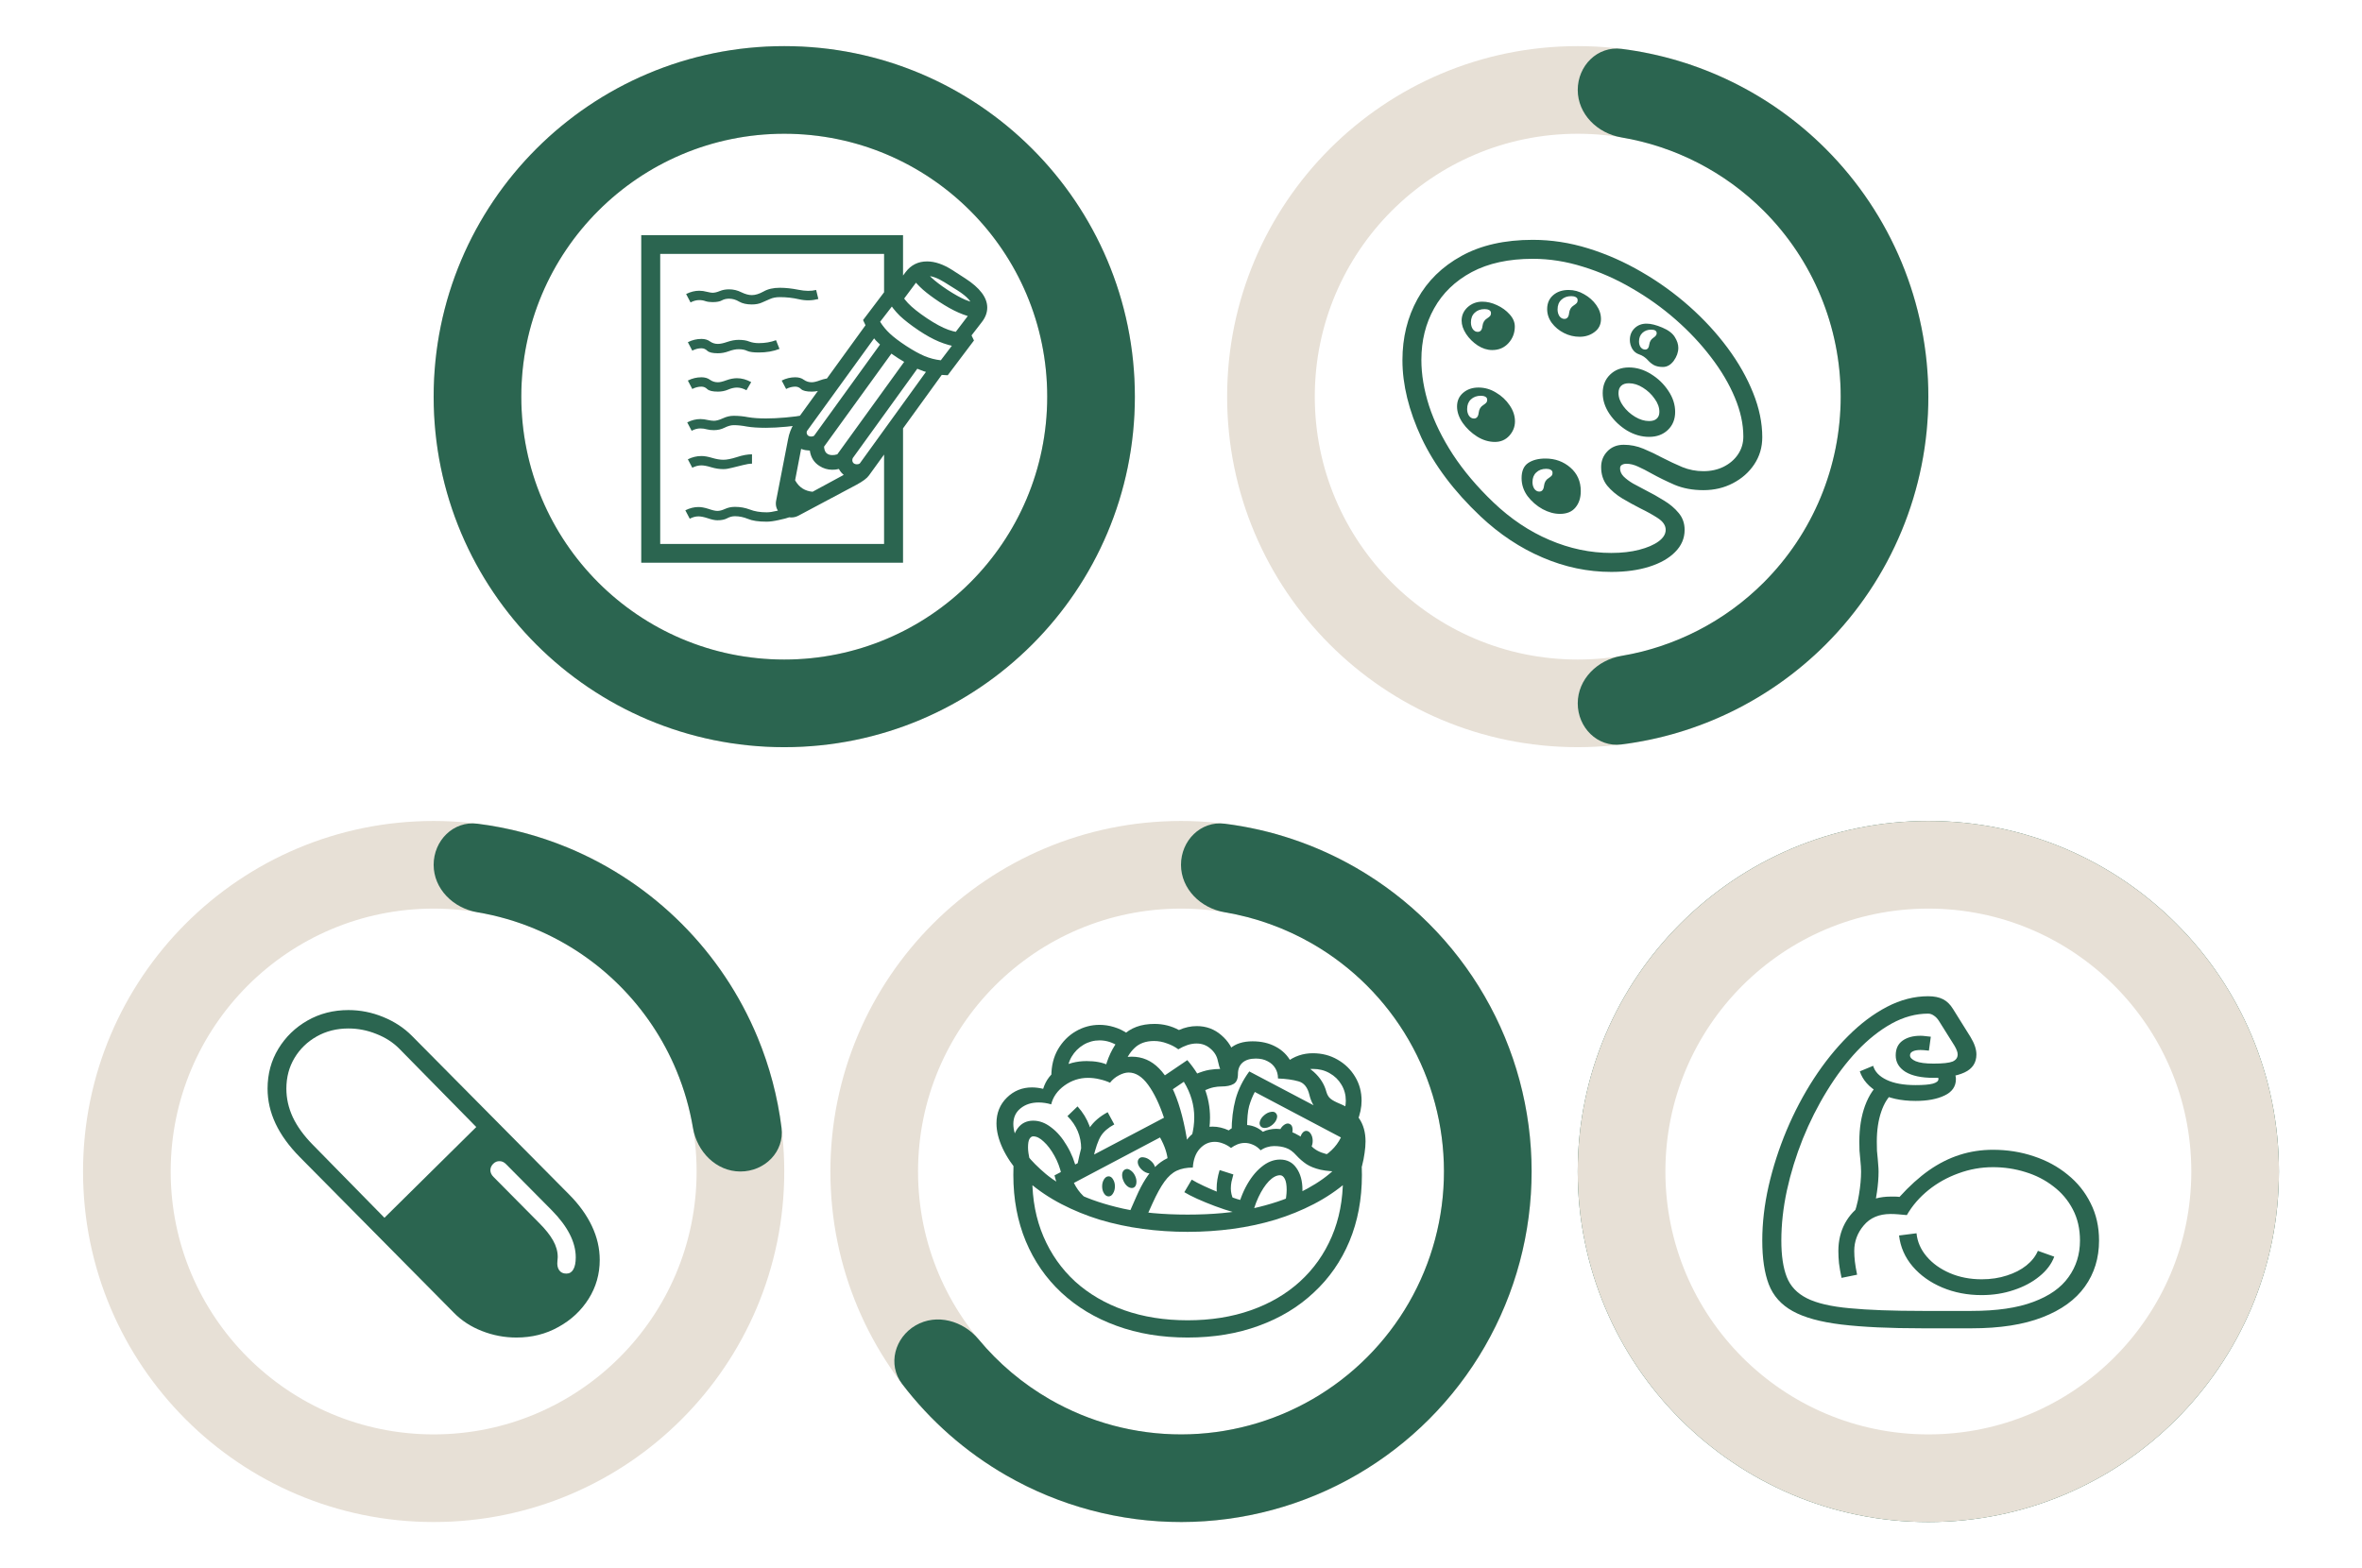
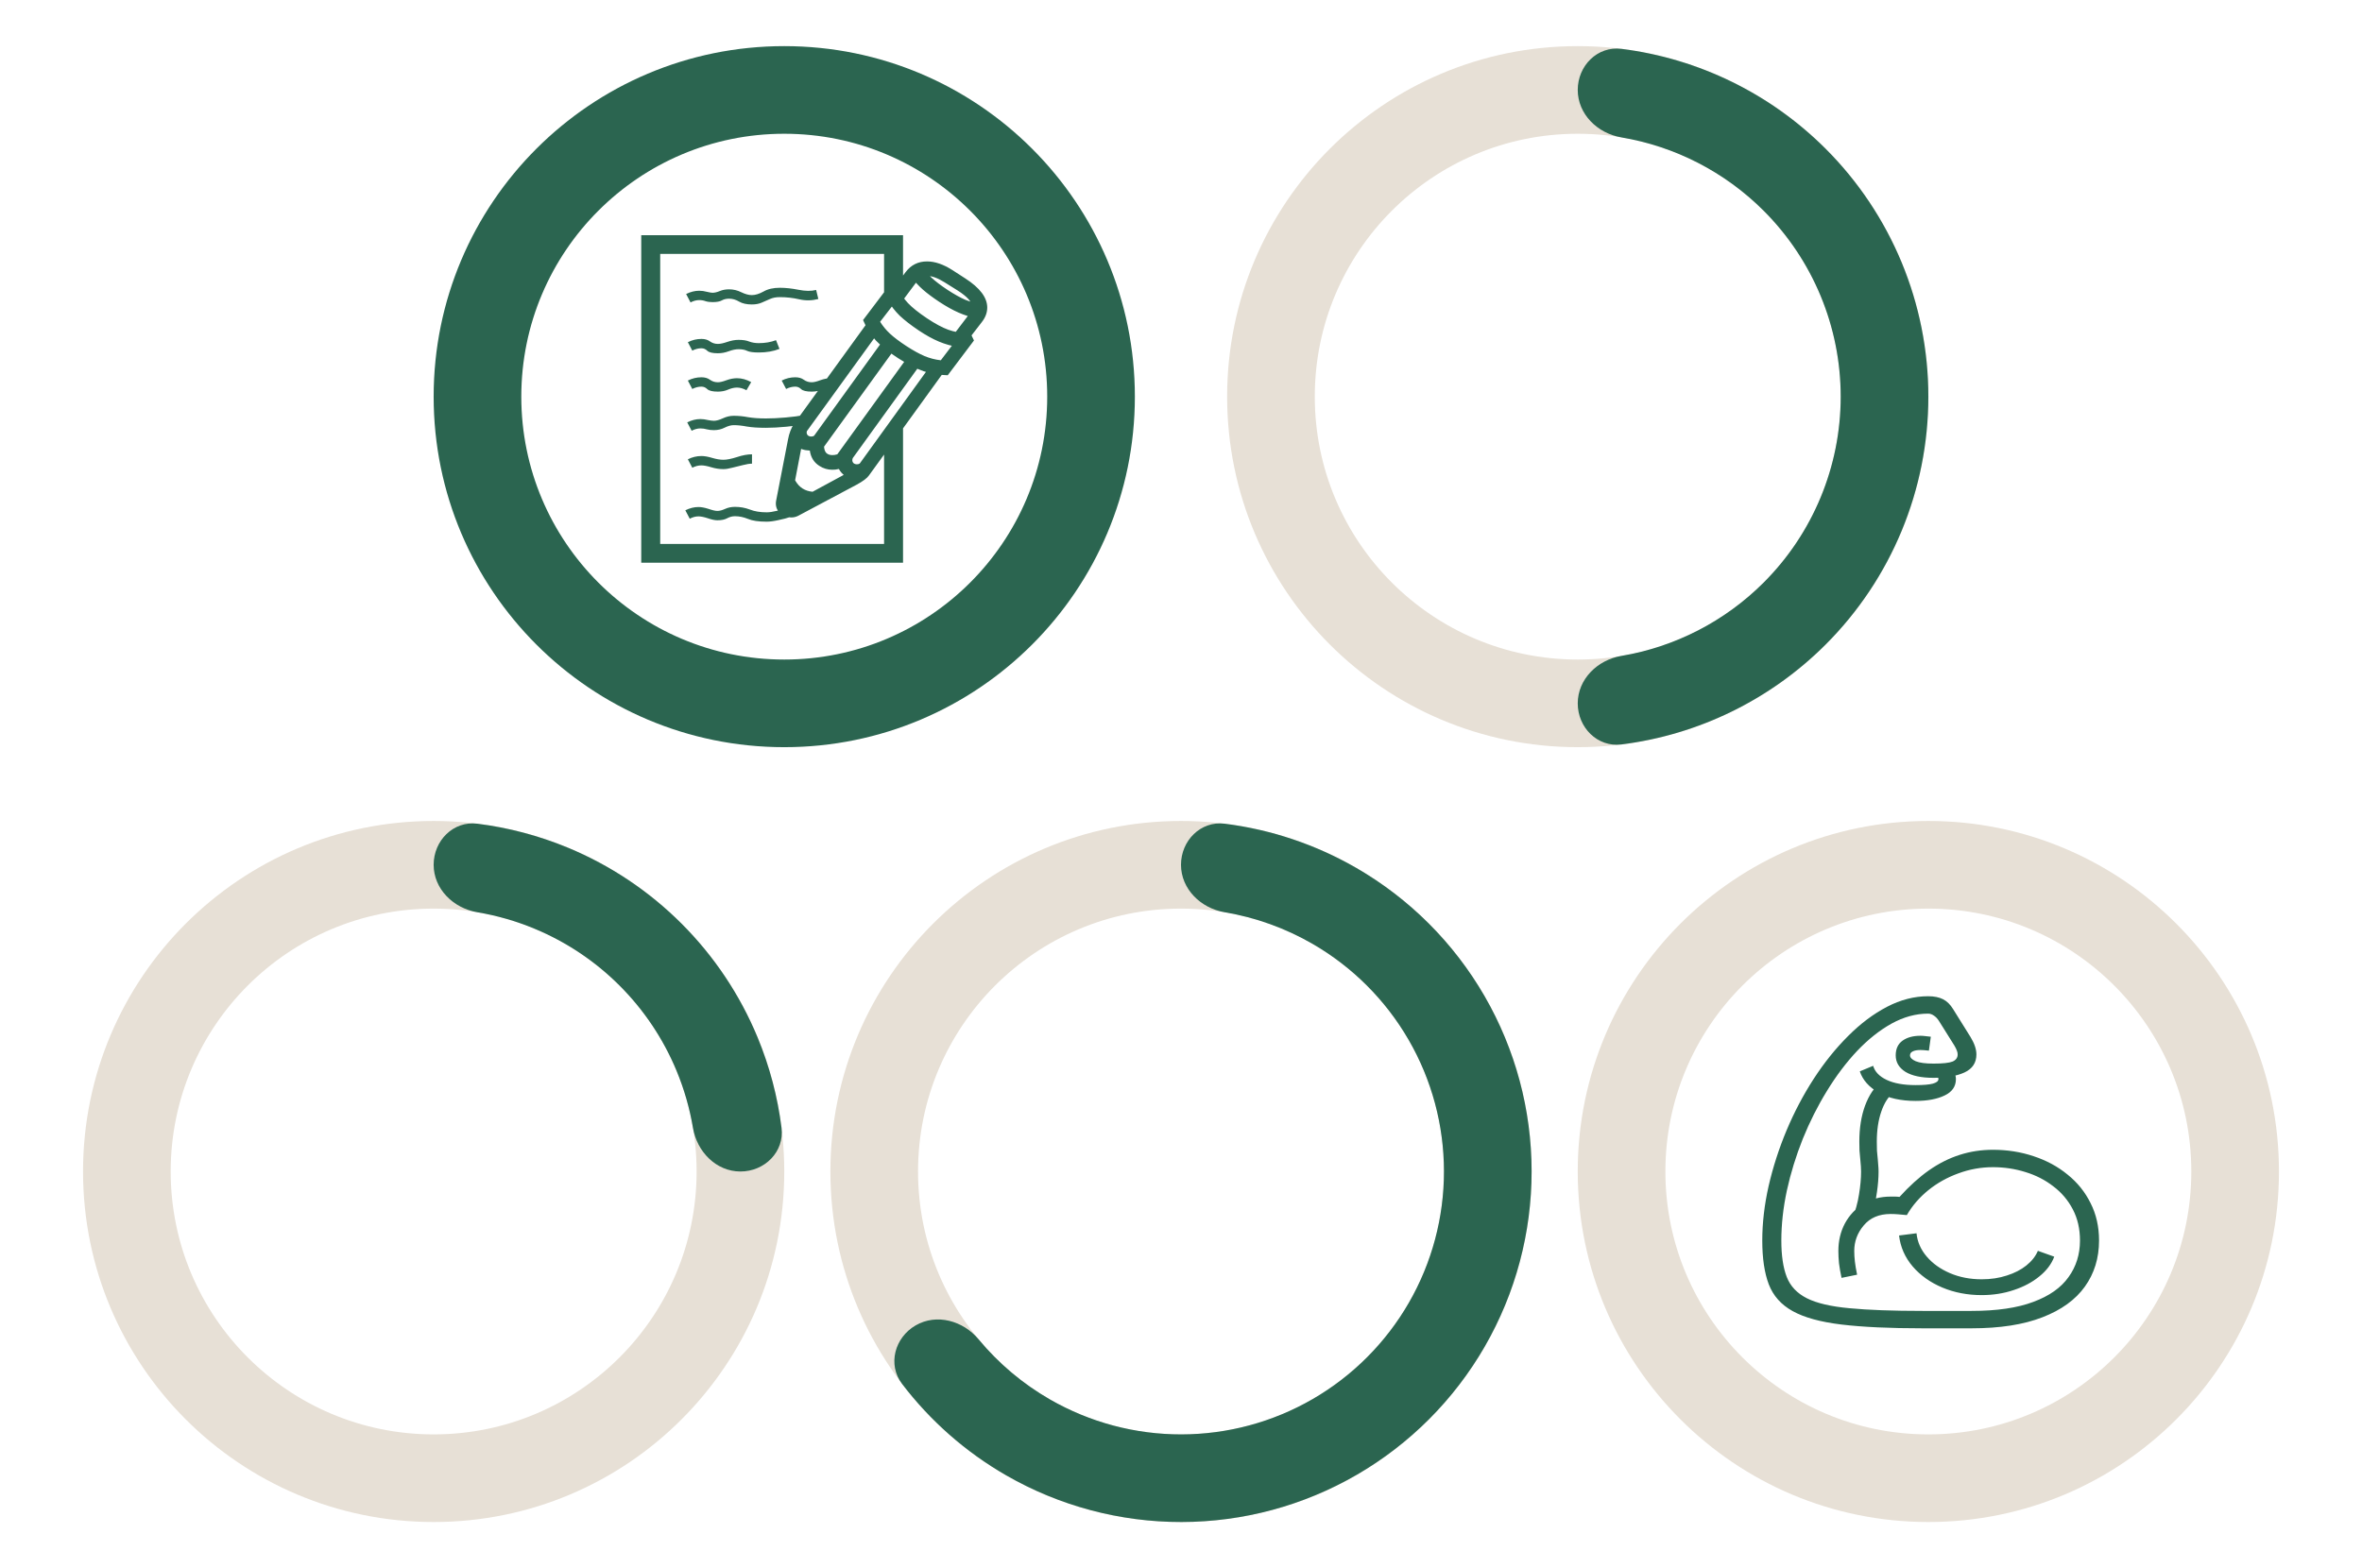
<svg xmlns="http://www.w3.org/2000/svg" width="512" height="340" viewBox="0 0 512 340" fill="none">
-   <path d="M111.932 290C109.351 290 106.86 289.527 104.46 288.58C102.083 287.656 100.057 286.337 98.381 284.624L64.996 250.882C62.642 248.493 60.887 246.07 59.732 243.613C58.577 241.157 58 238.632 58 236.04C58 232.839 58.781 229.954 60.343 227.385C61.906 224.815 64.011 222.775 66.66 221.265C69.309 219.755 72.264 219 75.525 219C78.106 219 80.608 219.496 83.03 220.488C85.475 221.479 87.558 222.843 89.279 224.579L123.377 258.997C125.528 261.16 127.17 263.437 128.302 265.826C129.434 268.215 130 270.661 130 273.163C130 276.251 129.196 279.068 127.589 281.615C125.981 284.162 123.808 286.191 121.068 287.701C118.351 289.234 115.306 290 111.932 290ZM83.336 264.034L103.238 244.357L86.562 227.385C85.204 226.01 83.54 224.939 81.57 224.173C79.623 223.384 77.608 222.99 75.525 222.99C72.989 222.99 70.702 223.564 68.664 224.714C66.626 225.863 65.019 227.419 63.842 229.38C62.664 231.34 62.075 233.561 62.075 236.04C62.075 238.159 62.54 240.221 63.468 242.227C64.419 244.233 65.845 246.205 67.747 248.144L83.336 264.034ZM122.766 276.138C123.423 276.138 123.921 275.845 124.26 275.259C124.623 274.65 124.804 273.771 124.804 272.622C124.804 269.331 123.072 265.928 119.608 262.411L109.725 252.438C109.294 251.987 108.819 251.761 108.298 251.761C107.777 251.739 107.313 251.93 106.906 252.336C106.498 252.742 106.294 253.215 106.294 253.756C106.317 254.275 106.543 254.748 106.974 255.176L116.891 265.184C118.204 266.491 119.2 267.742 119.879 268.937C120.558 270.131 120.898 271.337 120.898 272.554C120.898 272.712 120.887 272.87 120.864 273.028C120.864 273.163 120.853 273.298 120.83 273.433C120.74 274.245 120.864 274.898 121.204 275.394C121.543 275.89 122.064 276.138 122.766 276.138Z" fill="#2B6550" />
  <path d="M139 122V51H195.747V60.568L191.637 64.76V55.057H143.11V117.943H191.637V95.493L195.747 92.011V122H139ZM166.192 113.108C164.411 113.108 163.053 112.905 162.116 112.5C161.18 112.116 160.244 111.925 159.308 111.925C158.737 111.925 158.178 112.071 157.63 112.364C157.105 112.657 156.397 112.804 155.507 112.804C154.959 112.804 154.263 112.657 153.418 112.364C152.596 112.094 151.922 111.959 151.397 111.959C150.781 111.959 150.153 112.128 149.514 112.466L148.555 110.64C149.514 110.167 150.461 109.93 151.397 109.93C152.014 109.93 152.744 110.065 153.589 110.336C154.434 110.629 155.073 110.775 155.507 110.775C155.986 110.775 156.546 110.629 157.185 110.336C157.824 110.043 158.532 109.896 159.308 109.896C160.45 109.896 161.523 110.088 162.527 110.471C163.555 110.877 164.776 111.08 166.192 111.08C166.785 111.08 167.55 110.967 168.486 110.741C169.422 110.539 170.244 110.313 170.952 110.065L171.5 112.026C170.678 112.319 169.753 112.567 168.726 112.77C167.721 112.995 166.877 113.108 166.192 113.108ZM156.808 101.714C155.941 101.714 155.062 101.579 154.171 101.309C153.281 101.038 152.573 100.903 152.048 100.903C151.386 100.903 150.724 101.072 150.062 101.41L149.103 99.584C150.039 99.111 151.021 98.874 152.048 98.874C152.71 98.874 153.486 99.01 154.377 99.28C155.29 99.55 156.1 99.686 156.808 99.686C157.539 99.686 158.509 99.494 159.719 99.111C160.929 98.705 162.025 98.502 163.007 98.502V100.531C162.482 100.531 161.831 100.632 161.055 100.835C160.279 101.016 159.502 101.207 158.726 101.41C157.973 101.613 157.333 101.714 156.808 101.714ZM172.733 111.587L168.829 108.95L170.884 98.976C171.249 101.658 171.888 103.608 172.801 104.825C173.715 106.042 175.039 106.65 176.774 106.65C177.413 106.65 178.167 106.628 179.034 106.583C179.925 106.515 180.986 106.425 182.219 106.312L172.733 111.587ZM149.925 93.397L148.966 91.571C149.925 91.098 150.872 90.861 151.808 90.861C152.333 90.861 152.87 90.929 153.418 91.064C153.966 91.177 154.411 91.233 154.753 91.233C155.279 91.233 155.929 91.053 156.705 90.692C157.482 90.332 158.258 90.151 159.034 90.151C160.084 90.151 161.135 90.253 162.185 90.456C163.258 90.636 164.537 90.726 166.021 90.726C167.299 90.726 168.715 90.659 170.267 90.523C171.842 90.388 173.212 90.208 174.377 89.982L174.788 91.943C173.555 92.169 172.116 92.36 170.473 92.518C168.852 92.676 167.368 92.755 166.021 92.755C164.354 92.755 162.984 92.665 161.911 92.484C160.861 92.281 159.902 92.18 159.034 92.18C158.463 92.18 157.813 92.36 157.082 92.721C156.374 93.082 155.598 93.262 154.753 93.262C154.205 93.262 153.703 93.206 153.247 93.093C152.79 92.958 152.311 92.89 151.808 92.89C151.192 92.89 150.564 93.059 149.925 93.397ZM155.61 84.911C154.468 84.911 153.703 84.731 153.315 84.37C152.95 84.009 152.527 83.829 152.048 83.829C151.386 83.829 150.724 83.998 150.062 84.336L149.103 82.51C150.039 82.037 151.021 81.8 152.048 81.8C152.801 81.8 153.418 81.981 153.897 82.341C154.4 82.702 154.97 82.882 155.61 82.882C156.066 82.882 156.683 82.736 157.459 82.443C158.258 82.15 159.023 82.003 159.753 82.003C160.781 82.003 161.808 82.285 162.836 82.849L161.808 84.607C161.1 84.224 160.416 84.032 159.753 84.032C159.16 84.032 158.521 84.178 157.836 84.471C157.174 84.764 156.432 84.911 155.61 84.911ZM171.5 112.195C170.632 112.195 169.856 111.902 169.171 111.316C168.509 110.753 168.178 110.031 168.178 109.152C168.178 108.95 168.201 108.735 168.247 108.51L170.815 95.29C170.929 94.637 171.1 94.017 171.329 93.431C171.557 92.845 171.785 92.383 172.014 92.045L174.685 93.769C174.525 94.062 174.377 94.389 174.24 94.749C174.126 95.088 174.023 95.471 173.932 95.899L171.842 106.786L173.589 108.003L184.137 102.289C184.662 102.019 185.084 101.748 185.404 101.478C185.747 101.207 185.975 101.004 186.089 100.869L188.349 103.1C187.938 103.687 187.048 104.351 185.678 105.095L173.041 111.823C172.562 112.071 172.048 112.195 171.5 112.195ZM155.61 76.594C154.468 76.594 153.703 76.413 153.315 76.053C152.95 75.692 152.527 75.512 152.048 75.512C151.386 75.512 150.724 75.681 150.062 76.019L149.103 74.193C150.039 73.72 151.021 73.483 152.048 73.483C152.801 73.483 153.418 73.664 153.897 74.024C154.4 74.385 154.97 74.565 155.61 74.565C156.135 74.565 156.82 74.419 157.664 74.126C158.532 73.833 159.342 73.686 160.096 73.686C161.055 73.686 161.831 73.81 162.425 74.058C163.041 74.284 163.726 74.396 164.479 74.396C165.849 74.396 167.094 74.182 168.212 73.754L168.966 75.647C167.642 76.166 166.146 76.425 164.479 76.425C163.315 76.425 162.482 76.312 161.979 76.087C161.5 75.839 160.872 75.715 160.096 75.715C159.479 75.715 158.772 75.861 157.973 76.154C157.196 76.447 156.409 76.594 155.61 76.594ZM175.952 84.911C174.811 84.911 174.046 84.731 173.658 84.37C173.292 84.009 172.87 83.829 172.39 83.829C171.728 83.829 171.066 83.998 170.404 84.336L169.445 82.51C170.381 82.037 171.363 81.8 172.39 81.8C173.144 81.8 173.76 81.981 174.24 82.341C174.742 82.702 175.313 82.882 175.952 82.882C176.409 82.882 177.025 82.736 177.801 82.443C178.6 82.15 179.365 82.003 180.096 82.003V84.032C179.502 84.032 178.863 84.178 178.178 84.471C177.516 84.764 176.774 84.911 175.952 84.911ZM162.973 66.011C161.854 66.011 160.941 65.809 160.233 65.403C159.525 64.975 158.795 64.76 158.041 64.76C157.447 64.76 156.922 64.884 156.466 65.132C156.032 65.38 155.358 65.504 154.445 65.504C153.874 65.504 153.372 65.437 152.938 65.301C152.527 65.144 152.071 65.065 151.568 65.065C150.952 65.065 150.324 65.234 149.685 65.572L148.726 63.746C149.685 63.273 150.632 63.036 151.568 63.036C152.116 63.036 152.676 63.115 153.247 63.273C153.817 63.408 154.217 63.476 154.445 63.476C154.902 63.476 155.427 63.352 156.021 63.104C156.614 62.856 157.288 62.732 158.041 62.732C158.977 62.732 159.868 62.946 160.712 63.374C161.557 63.78 162.311 63.983 162.973 63.983C163.726 63.983 164.571 63.724 165.507 63.205C166.443 62.664 167.619 62.394 169.034 62.394C170.29 62.394 171.648 62.54 173.11 62.833C174.571 63.126 175.838 63.138 176.911 62.867L177.39 64.828C175.998 65.189 174.616 65.211 173.247 64.896C171.877 64.58 170.473 64.422 169.034 64.422C168.212 64.422 167.505 64.558 166.911 64.828C166.317 65.076 165.724 65.335 165.13 65.606C164.537 65.876 163.817 66.011 162.973 66.011ZM185.507 103.844C184.639 103.844 183.886 103.641 183.247 103.236C182.63 102.807 182.162 102.289 181.842 101.68C181.591 101.726 181.34 101.771 181.089 101.816C180.861 101.838 180.632 101.85 180.404 101.85C179.4 101.85 178.463 101.568 177.596 101.004C176.432 100.26 175.747 99.156 175.541 97.691C174.285 97.646 173.304 97.308 172.596 96.677C171.911 96.046 171.568 95.212 171.568 94.175C171.568 93.499 171.717 92.789 172.014 92.045L188.11 69.832L190.712 71.658L174.89 93.499C174.868 93.566 174.856 93.656 174.856 93.769C174.856 94.017 174.947 94.231 175.13 94.411C175.336 94.569 175.575 94.648 175.849 94.648C176.1 94.648 176.306 94.592 176.466 94.479L191.568 73.585L194.137 75.41L178.623 96.846C178.669 97.477 178.84 97.939 179.137 98.232C179.457 98.525 179.879 98.671 180.404 98.671C180.564 98.671 180.735 98.66 180.918 98.638C181.1 98.593 181.295 98.547 181.5 98.502L197.048 76.999L199.651 78.825L184.856 99.314C184.788 99.449 184.753 99.607 184.753 99.787C184.753 100.035 184.845 100.249 185.027 100.43C185.233 100.587 185.473 100.666 185.747 100.666C185.998 100.666 186.203 100.61 186.363 100.497L202.288 78.453L204.89 80.245L188.349 103.1C187.345 103.596 186.397 103.844 185.507 103.844ZM205.438 81.361C203.566 81.316 201.82 81.023 200.199 80.482C198.578 79.918 196.728 78.972 194.651 77.642C192.596 76.312 190.998 75.039 189.856 73.821C188.737 72.582 187.813 71.105 187.082 69.392L192.836 61.785L195.644 62.056L195.13 65.234L194.377 65.099L190.781 69.764C191.352 70.688 192.059 71.545 192.904 72.334C193.749 73.123 194.925 74.013 196.432 75.005C197.961 75.996 199.285 76.729 200.404 77.202C201.546 77.676 202.721 77.98 203.932 78.115L207.459 73.483C207.436 73.416 207.39 73.337 207.322 73.247C207.276 73.156 207.208 73.055 207.116 72.942L209.925 71.32L211.123 73.821L205.438 81.361ZM207.699 75.241C206.26 75.016 204.868 74.622 203.521 74.058C202.174 73.495 200.724 72.694 199.171 71.658C197.459 70.508 196.078 69.438 195.027 68.446C194 67.431 193.155 66.35 192.493 65.2L194.651 62.394C195.176 63.633 195.895 64.738 196.808 65.707C197.721 66.676 199.103 67.781 200.952 69.02C202.71 70.192 204.24 71.015 205.541 71.489C206.842 71.962 208.292 72.221 209.89 72.266L207.699 75.241ZM208.521 75.41L205.986 73.517L210.199 67.972C210.564 67.522 210.747 67.048 210.747 66.552C210.747 65.516 209.685 64.321 207.562 62.969L204.753 61.211C203.269 60.286 202.014 59.824 200.986 59.824C200.096 59.824 199.388 60.174 198.863 60.872L194.582 66.62L191.979 64.76L196.295 59.013C197.459 57.458 199.011 56.68 200.952 56.68C202.664 56.68 204.502 57.311 206.466 58.573L209.24 60.365C212.413 62.416 214 64.524 214 66.688C214 67.792 213.6 68.851 212.801 69.866L208.521 75.41ZM211.671 68.987C210.347 68.739 209.046 68.333 207.767 67.769C206.489 67.206 205.096 66.428 203.589 65.437C202.196 64.513 201.032 63.645 200.096 62.833C199.16 61.999 198.361 61.143 197.699 60.264L199.822 57.66C200.37 58.562 201.066 59.407 201.911 60.196C202.756 60.985 203.909 61.864 205.37 62.833C206.854 63.803 208.144 64.524 209.24 64.997C210.358 65.448 211.5 65.763 212.664 65.944L211.671 68.987Z" fill="#2B6550" />
  <path d="M416.778 288C409.593 288 403.716 287.726 399.148 287.177C394.603 286.629 391.079 285.657 388.577 284.263C386.098 282.891 384.376 280.96 383.412 278.469C382.471 276 382 272.834 382 268.971C382 265.154 382.459 261.211 383.377 257.143C384.319 253.051 385.616 249.029 387.268 245.074C388.944 241.097 390.907 237.371 393.157 233.897C395.429 230.4 397.908 227.314 400.594 224.64C403.28 221.943 406.092 219.829 409.031 218.297C411.969 216.766 414.942 216 417.949 216C419.258 216 420.336 216.217 421.186 216.651C422.035 217.086 422.758 217.794 423.355 218.777L427.143 224.846C427.992 226.24 428.417 227.497 428.417 228.617C428.417 230.423 427.556 231.726 425.834 232.526C424.136 233.303 421.897 233.691 419.12 233.691C416.48 233.691 414.448 233.257 413.025 232.389C411.625 231.497 410.925 230.309 410.925 228.823C410.925 227.406 411.418 226.343 412.405 225.634C413.392 224.926 414.689 224.571 416.296 224.571C416.618 224.571 416.95 224.594 417.295 224.64C417.639 224.663 418.052 224.709 418.534 224.777L418.121 227.794C417.708 227.749 417.352 227.714 417.054 227.691C416.778 227.669 416.526 227.657 416.296 227.657C415.562 227.657 414.999 227.76 414.609 227.966C414.219 228.149 414.024 228.434 414.024 228.823C414.024 229.303 414.437 229.726 415.263 230.091C416.09 230.434 417.375 230.606 419.12 230.606C421.14 230.606 422.517 230.457 423.252 230.16C423.986 229.84 424.354 229.326 424.354 228.617C424.354 228.343 424.296 228.069 424.182 227.794C424.09 227.52 423.918 227.166 423.665 226.731L420.291 221.349C419.992 220.869 419.636 220.491 419.223 220.217C418.81 219.92 418.385 219.771 417.949 219.771C415.286 219.771 412.646 220.491 410.029 221.931C407.435 223.371 404.944 225.349 402.557 227.863C400.193 230.377 398.012 233.269 396.015 236.537C394.017 239.783 392.273 243.246 390.781 246.926C389.311 250.606 388.164 254.331 387.337 258.103C386.534 261.851 386.132 265.474 386.132 268.971C386.132 272.217 386.522 274.846 387.303 276.857C388.083 278.869 389.541 280.411 391.676 281.486C393.811 282.56 396.898 283.28 400.939 283.646C404.979 284.034 410.259 284.229 416.778 284.229H427.35C432.836 284.229 437.301 283.577 440.744 282.274C444.211 280.994 446.759 279.2 448.389 276.891C450.042 274.606 450.868 271.966 450.868 268.971C450.868 266.434 450.351 264.183 449.318 262.217C448.285 260.229 446.874 258.56 445.083 257.211C443.315 255.84 441.307 254.811 439.057 254.126C436.807 253.417 434.454 253.063 431.998 253.063C429.427 253.063 426.936 253.509 424.526 254.4C422.116 255.269 419.946 256.48 418.018 258.034C416.09 259.589 414.529 261.394 413.335 263.451C412.669 263.383 412.038 263.326 411.441 263.28C410.867 263.234 410.328 263.211 409.823 263.211C407.32 263.211 405.381 264.034 404.003 265.68C402.626 267.303 401.937 269.154 401.937 271.234C401.937 271.966 401.983 272.731 402.075 273.531C402.167 274.331 402.328 275.28 402.557 276.377L399.183 277.063C398.93 275.874 398.746 274.823 398.632 273.909C398.54 272.971 398.494 272.08 398.494 271.234C398.494 269.04 398.964 267.051 399.906 265.269C400.87 263.486 402.201 262.069 403.9 261.017C405.622 259.966 407.596 259.44 409.823 259.44C410.144 259.44 410.454 259.44 410.752 259.44C411.051 259.44 411.384 259.463 411.751 259.509C413.863 257.177 415.986 255.257 418.121 253.749C420.279 252.24 422.506 251.12 424.801 250.389C427.097 249.657 429.496 249.291 431.998 249.291C435.12 249.291 438.07 249.76 440.848 250.697C443.625 251.611 446.07 252.937 448.182 254.674C450.317 256.389 451.981 258.457 453.175 260.88C454.392 263.28 455 265.977 455 268.971C455 272.766 453.978 276.091 451.935 278.949C449.892 281.806 446.828 284.023 442.742 285.6C438.655 287.2 433.525 288 427.35 288H416.778ZM429.553 280.8C426.477 280.8 423.631 280.251 421.014 279.154C418.42 278.057 416.285 276.537 414.609 274.594C412.933 272.629 411.946 270.389 411.648 267.874L415.435 267.394C415.619 269.246 416.354 270.926 417.639 272.434C418.925 273.943 420.6 275.143 422.667 276.034C424.756 276.926 427.051 277.371 429.553 277.371C431.55 277.371 433.375 277.097 435.028 276.549C436.681 276.023 438.081 275.303 439.229 274.389C440.4 273.451 441.238 272.389 441.743 271.2L445.29 272.469C444.693 274.069 443.614 275.497 442.053 276.754C440.515 278.011 438.667 278.994 436.509 279.703C434.351 280.434 432.033 280.8 429.553 280.8ZM401.455 264.377C402.19 262.571 402.695 260.766 402.97 258.96C403.269 257.131 403.418 255.486 403.418 254.023C403.418 253.36 403.361 252.48 403.246 251.383C403.177 250.766 403.119 250.126 403.074 249.463C403.051 248.8 403.039 248.149 403.039 247.509C403.039 244.583 403.452 241.989 404.279 239.726C405.128 237.44 406.299 235.703 407.791 234.514L410.408 236.914C409.306 237.783 408.434 239.154 407.791 241.029C407.148 242.903 406.827 245.063 406.827 247.509C406.827 248.217 406.838 248.88 406.861 249.497C406.907 250.091 406.965 250.686 407.033 251.28C407.079 251.714 407.114 252.16 407.137 252.617C407.183 253.074 407.206 253.543 407.206 254.023C407.206 255.371 407.091 256.846 406.861 258.446C406.632 260.023 406.333 261.463 405.966 262.766L401.455 264.377ZM415.263 238.697C412.026 238.697 409.352 238.103 407.24 236.914C405.128 235.703 403.762 234.16 403.142 232.286L406.035 231.086C406.402 232.366 407.378 233.383 408.962 234.137C410.546 234.891 412.646 235.269 415.263 235.269C416.916 235.269 418.144 235.166 418.948 234.96C419.774 234.731 420.187 234.4 420.187 233.966C420.187 233.669 420.072 233.52 419.843 233.52V230.949C420.922 230.949 421.875 231.211 422.701 231.737C423.55 232.263 423.975 233.006 423.975 233.966C423.975 235.566 423.149 236.754 421.496 237.531C419.866 238.309 417.788 238.697 415.263 238.697Z" fill="#2B6550" />
-   <path d="M349.261 124C344.175 124 339.214 122.96 334.379 120.88C329.544 118.823 325.051 115.84 320.9 111.931C315.175 106.514 310.922 100.857 308.139 94.96C305.38 89.04 304 83.417 304 78.091C304 73.2 305.083 68.789 307.25 64.857C309.417 60.926 312.598 57.806 316.795 55.497C321.014 53.166 326.168 52 332.258 52C336.272 52 340.275 52.617 344.266 53.851C348.257 55.086 352.111 56.789 355.829 58.96C359.546 61.109 362.99 63.589 366.161 66.4C369.331 69.211 372.102 72.217 374.474 75.417C376.846 78.617 378.693 81.874 380.016 85.189C381.339 88.48 382 91.68 382 94.789C382 96.983 381.418 98.949 380.255 100.686C379.115 102.4 377.575 103.76 375.637 104.766C373.721 105.771 371.589 106.274 369.239 106.274C366.913 106.274 364.826 105.886 362.979 105.109C361.154 104.309 359.501 103.497 358.018 102.674C356.969 102.08 355.989 101.577 355.076 101.166C354.187 100.754 353.343 100.549 352.545 100.549C352.18 100.549 351.861 100.629 351.587 100.789C351.313 100.926 351.176 101.189 351.176 101.577C351.176 102.194 351.427 102.766 351.929 103.291C352.454 103.817 353.138 104.331 353.982 104.834C354.848 105.314 355.772 105.806 356.753 106.309C358.075 106.971 359.375 107.703 360.653 108.503C361.953 109.28 363.025 110.183 363.868 111.211C364.735 112.24 365.168 113.463 365.168 114.88C365.168 116.709 364.484 118.309 363.116 119.68C361.77 121.051 359.9 122.114 357.505 122.869C355.133 123.623 352.385 124 349.261 124ZM333.661 106.583C334.254 106.583 334.596 106.171 334.687 105.349C334.778 104.571 335.109 104.011 335.679 103.669C335.93 103.509 336.135 103.349 336.295 103.189C336.454 103.029 336.534 102.8 336.534 102.503C336.534 102.206 336.397 101.989 336.124 101.851C335.873 101.714 335.554 101.646 335.166 101.646C334.276 101.646 333.558 101.909 333.011 102.434C332.463 102.937 332.189 103.634 332.189 104.526C332.189 105.097 332.326 105.589 332.6 106C332.896 106.389 333.25 106.583 333.661 106.583ZM338.142 111.417C336.911 111.417 335.656 111.074 334.379 110.389C333.102 109.68 332.018 108.743 331.129 107.577C330.262 106.389 329.829 105.086 329.829 103.669C329.829 102.114 330.308 101.017 331.266 100.377C332.224 99.737 333.467 99.417 334.995 99.417C337.093 99.417 338.895 100.069 340.4 101.371C341.905 102.674 342.658 104.377 342.658 106.48C342.658 107.943 342.27 109.131 341.495 110.046C340.742 110.96 339.625 111.417 338.142 111.417ZM319.497 90.743C320.09 90.743 320.432 90.331 320.524 89.509C320.615 88.731 320.946 88.171 321.516 87.829C321.767 87.669 321.972 87.509 322.132 87.349C322.291 87.189 322.371 86.96 322.371 86.663C322.371 86.366 322.234 86.149 321.961 86.011C321.71 85.874 321.39 85.806 321.003 85.806C320.113 85.806 319.395 86.069 318.847 86.594C318.3 87.097 318.026 87.794 318.026 88.686C318.026 89.257 318.163 89.749 318.437 90.16C318.733 90.549 319.087 90.743 319.497 90.743ZM324.047 95.817C322.725 95.817 321.436 95.429 320.182 94.651C318.927 93.851 317.889 92.869 317.068 91.703C316.247 90.514 315.837 89.326 315.837 88.137C315.837 86.903 316.282 85.909 317.171 85.154C318.061 84.4 319.167 84.023 320.489 84.023C321.835 84.023 323.101 84.389 324.287 85.12C325.496 85.829 326.476 86.743 327.229 87.863C328.004 88.983 328.392 90.149 328.392 91.36C328.392 92.526 327.982 93.566 327.161 94.48C326.339 95.371 325.302 95.817 324.047 95.817ZM320.318 71.954C320.911 71.954 321.254 71.543 321.345 70.72C321.436 69.943 321.767 69.383 322.337 69.04C322.588 68.88 322.793 68.72 322.953 68.56C323.112 68.4 323.192 68.171 323.192 67.874C323.192 67.577 323.055 67.36 322.782 67.223C322.531 67.086 322.211 67.017 321.824 67.017C320.934 67.017 320.216 67.28 319.668 67.806C319.121 68.309 318.847 69.006 318.847 69.897C318.847 70.469 318.984 70.96 319.258 71.371C319.554 71.76 319.908 71.954 320.318 71.954ZM323.466 75.897C322.394 75.897 321.345 75.566 320.318 74.903C319.315 74.24 318.482 73.417 317.821 72.434C317.16 71.429 316.829 70.457 316.829 69.52C316.829 68.377 317.262 67.406 318.129 66.606C319.018 65.806 320.079 65.406 321.311 65.406C322.36 65.406 323.42 65.657 324.492 66.16C325.587 66.663 326.499 67.326 327.229 68.149C327.982 68.971 328.358 69.851 328.358 70.789C328.358 72.183 327.902 73.383 326.989 74.389C326.077 75.394 324.903 75.897 323.466 75.897ZM349.261 119.886C351.541 119.886 353.56 119.657 355.316 119.2C357.095 118.743 358.497 118.137 359.524 117.383C360.55 116.629 361.063 115.794 361.063 114.88C361.063 113.943 360.516 113.109 359.421 112.377C358.349 111.669 357.083 110.96 355.624 110.251C354.324 109.589 353.012 108.869 351.689 108.091C350.367 107.291 349.261 106.354 348.371 105.28C347.504 104.183 347.071 102.846 347.071 101.269C347.071 99.943 347.516 98.811 348.405 97.874C349.318 96.914 350.504 96.434 351.963 96.434C353.446 96.434 354.871 96.72 356.239 97.291C357.608 97.863 358.976 98.514 360.345 99.246C361.759 99.977 363.196 100.651 364.655 101.269C366.115 101.863 367.643 102.16 369.239 102.16C370.859 102.16 372.318 101.84 373.618 101.2C374.941 100.537 375.979 99.646 376.732 98.526C377.507 97.383 377.895 96.091 377.895 94.651C377.895 91.931 377.279 89.109 376.047 86.183C374.816 83.234 373.094 80.32 370.882 77.44C368.692 74.56 366.138 71.84 363.218 69.28C360.299 66.72 357.129 64.457 353.708 62.491C350.31 60.503 346.786 58.949 343.137 57.829C339.511 56.686 335.884 56.114 332.258 56.114C327.035 56.114 322.622 57.074 319.018 58.994C315.438 60.914 312.724 63.531 310.876 66.846C309.029 70.137 308.105 73.863 308.105 78.023C308.105 81.2 308.664 84.537 309.782 88.034C310.922 91.509 312.644 95.017 314.947 98.56C317.274 102.103 320.193 105.554 323.705 108.914C327.468 112.503 331.528 115.223 335.884 117.074C340.263 118.949 344.722 119.886 349.261 119.886ZM357.471 94.72C355.829 94.72 354.232 94.263 352.682 93.349C351.154 92.411 349.888 91.211 348.884 89.749C347.904 88.286 347.413 86.777 347.413 85.223C347.413 83.6 347.938 82.274 348.987 81.246C350.059 80.194 351.427 79.669 353.092 79.669C354.757 79.669 356.354 80.149 357.882 81.109C359.41 82.046 360.664 83.257 361.645 84.743C362.625 86.206 363.116 87.726 363.116 89.303C363.116 90.903 362.591 92.206 361.542 93.211C360.493 94.217 359.136 94.72 357.471 94.72ZM357.471 91.291C358.201 91.291 358.748 91.12 359.113 90.777C359.501 90.434 359.695 89.943 359.695 89.303C359.695 88.343 359.353 87.394 358.668 86.457C358.007 85.497 357.163 84.697 356.137 84.057C355.133 83.417 354.118 83.097 353.092 83.097C352.362 83.097 351.804 83.28 351.416 83.646C351.028 84.011 350.834 84.537 350.834 85.223C350.834 86.16 351.176 87.097 351.861 88.034C352.545 88.971 353.4 89.749 354.426 90.366C355.453 90.983 356.468 91.291 357.471 91.291ZM339.1 69.143C339.693 69.143 340.035 68.731 340.126 67.909C340.218 67.131 340.548 66.571 341.118 66.229C341.369 66.069 341.575 65.909 341.734 65.749C341.894 65.589 341.974 65.36 341.974 65.063C341.974 64.766 341.837 64.549 341.563 64.411C341.312 64.274 340.993 64.206 340.605 64.206C339.716 64.206 338.997 64.469 338.45 64.994C337.903 65.497 337.629 66.194 337.629 67.086C337.629 67.657 337.766 68.149 338.039 68.56C338.336 68.949 338.689 69.143 339.1 69.143ZM342.418 73.017C341.21 73.017 340.069 72.743 338.997 72.194C337.925 71.646 337.047 70.914 336.363 70C335.702 69.086 335.371 68.091 335.371 67.017C335.371 65.76 335.804 64.754 336.671 64C337.538 63.246 338.655 62.869 340.024 62.869C341.21 62.869 342.327 63.177 343.376 63.794C344.448 64.389 345.326 65.166 346.011 66.126C346.695 67.086 347.037 68.103 347.037 69.177C347.037 70.366 346.569 71.303 345.634 71.989C344.722 72.674 343.65 73.017 342.418 73.017ZM356.616 75.794C357.118 75.794 357.414 75.429 357.505 74.697C357.596 74.057 357.882 73.577 358.361 73.257C358.862 72.937 359.113 72.606 359.113 72.263C359.113 71.737 358.714 71.474 357.916 71.474C357.14 71.474 356.502 71.714 356 72.194C355.521 72.651 355.282 73.269 355.282 74.046C355.282 74.549 355.407 74.971 355.658 75.314C355.932 75.634 356.251 75.794 356.616 75.794ZM360.447 79.566C359.718 79.566 359.09 79.44 358.566 79.189C358.064 78.914 357.619 78.56 357.232 78.126C356.684 77.509 356.034 77.074 355.282 76.823C354.666 76.617 354.175 76.217 353.811 75.623C353.468 75.006 353.297 74.366 353.297 73.703C353.297 72.697 353.628 71.863 354.289 71.2C354.974 70.514 355.852 70.171 356.924 70.171C357.859 70.171 358.999 70.457 360.345 71.029C361.645 71.577 362.546 72.263 363.047 73.086C363.549 73.886 363.8 74.663 363.8 75.417C363.8 76.377 363.469 77.314 362.808 78.229C362.146 79.12 361.36 79.566 360.447 79.566Z" fill="#2B6550" />
-   <path d="M257.436 290C251.783 290 246.644 289.15 242.017 287.45C237.39 285.773 233.402 283.37 230.051 280.242C226.724 277.137 224.16 273.431 222.359 269.124C220.558 264.795 219.658 260.001 219.658 254.742C219.658 252.634 219.715 251.093 219.829 250.118C219.966 249.143 220.262 248.361 220.718 247.772C221.083 248.361 221.732 249.268 222.667 250.492C223.624 251.716 224.969 253.065 226.701 254.538C228.456 255.989 230.701 257.383 233.436 258.72C236.171 260.057 239.51 261.168 243.453 262.052C247.419 262.913 252.08 263.344 257.436 263.344C262.792 263.344 267.442 262.913 271.385 262.052C275.35 261.168 278.701 260.057 281.436 258.72C284.171 257.383 286.405 255.989 288.137 254.538C289.892 253.065 291.236 251.716 292.171 250.492C293.128 249.268 293.789 248.361 294.154 247.772C294.61 248.361 294.895 249.143 295.009 250.118C295.145 251.093 295.214 252.634 295.214 254.742C295.214 260.001 294.313 264.795 292.513 269.124C290.712 273.431 288.137 277.137 284.786 280.242C281.459 283.37 277.481 285.773 272.855 287.45C268.228 289.15 263.088 290 257.436 290ZM230.12 254.742C229.778 253.201 229.254 251.807 228.547 250.56C227.84 249.291 227.077 248.282 226.256 247.534C225.459 246.763 224.695 246.378 223.966 246.378C223.647 246.378 223.373 246.571 223.145 246.956C222.94 247.319 222.838 247.931 222.838 248.792C222.838 249.472 222.963 250.401 223.214 251.58L219.863 252.328C219.567 251.059 219.419 249.88 219.419 248.792C219.419 247.069 219.818 245.675 220.615 244.61C221.436 243.522 222.553 242.978 223.966 242.978C225.311 242.978 226.61 243.465 227.863 244.44C229.14 245.392 230.268 246.707 231.248 248.384C232.251 250.039 232.991 251.909 233.47 253.994L230.12 254.742ZM240.308 259.4C239.92 259.4 239.59 259.185 239.316 258.754C239.043 258.323 238.906 257.813 238.906 257.224C238.906 256.635 239.043 256.125 239.316 255.694C239.59 255.263 239.92 255.048 240.308 255.048C240.695 255.048 241.014 255.263 241.265 255.694C241.538 256.125 241.675 256.635 241.675 257.224C241.675 257.813 241.538 258.323 241.265 258.754C241.014 259.185 240.695 259.4 240.308 259.4ZM257.436 286.26C262.45 286.26 267.02 285.535 271.145 284.084C275.271 282.633 278.815 280.559 281.778 277.862C284.764 275.142 287.066 271.889 288.684 268.104C290.302 264.319 291.111 260.103 291.111 255.456C291.111 255.343 291.111 255.229 291.111 255.116C291.111 254.98 291.111 254.855 291.111 254.742L291.966 256.238C289.801 258.097 287.407 259.706 284.786 261.066C282.165 262.426 279.373 263.559 276.41 264.466C273.47 265.35 270.405 266.007 267.214 266.438C264.023 266.869 260.764 267.084 257.436 267.084C254.131 267.084 250.872 266.869 247.658 266.438C244.467 266.007 241.39 265.35 238.427 264.466C235.487 263.559 232.707 262.426 230.085 261.066C227.464 259.706 225.071 258.097 222.906 256.238L223.761 254.742C223.761 254.855 223.761 254.98 223.761 255.116C223.761 255.229 223.761 255.343 223.761 255.456C223.761 260.103 224.57 264.319 226.188 268.104C227.806 271.889 230.097 275.142 233.06 277.862C236.046 280.559 239.601 282.633 243.726 284.084C247.852 285.535 252.422 286.26 257.436 286.26ZM245.744 257.496C245.379 257.655 244.98 257.598 244.547 257.326C244.137 257.054 243.806 256.646 243.556 256.102C243.305 255.558 243.202 255.037 243.248 254.538C243.316 254.039 243.533 253.711 243.897 253.552C244.239 253.371 244.615 253.427 245.026 253.722C245.459 253.994 245.801 254.402 246.051 254.946C246.302 255.49 246.393 256.011 246.325 256.51C246.279 256.986 246.085 257.315 245.744 257.496ZM232.991 254.368C233.174 253.847 233.345 253.28 233.504 252.668C233.664 252.033 233.823 251.308 233.983 250.492C234.553 247.84 235.282 245.857 236.171 244.542C237.06 243.205 238.37 242.071 240.103 241.142L241.538 243.794C240.217 244.497 239.248 245.335 238.632 246.31C238.04 247.262 237.481 248.871 236.957 251.138L236.615 252.6L232.991 254.368ZM234.359 249.064C234.359 246.344 233.368 243.987 231.385 241.992L233.573 239.884C234.735 241.176 235.601 242.593 236.171 244.134C236.741 245.675 237.026 247.319 237.026 249.064H234.359ZM231.624 260.862C230.917 260.023 230.302 259.105 229.778 258.108C229.254 257.088 228.855 256 228.581 254.844L252.65 242.162C254.04 244.043 255.043 245.925 255.658 247.806C256.274 249.665 256.581 251.478 256.581 253.246L253.162 251.886C253.071 250.254 252.501 248.497 251.453 246.616L232.786 256.476C233.858 258.652 235.464 260.205 237.607 261.134L231.624 260.862ZM221.231 254.742C219.521 252.793 218.222 250.866 217.333 248.962C216.444 247.035 216 245.233 216 243.556C216 241.312 216.752 239.453 218.256 237.98C219.761 236.507 221.573 235.77 223.692 235.77C224.467 235.77 225.276 235.872 226.12 236.076C226.712 234.149 227.875 232.665 229.607 231.622C231.362 230.579 233.345 230.058 235.556 230.058C237.447 230.058 239.031 230.364 240.308 230.976C240.923 230.341 241.687 229.877 242.598 229.582C243.533 229.265 244.444 229.106 245.333 229.106C247.613 229.106 249.584 229.956 251.248 231.656C252.934 233.356 254.336 235.895 255.453 239.272C256.57 242.649 257.402 246.854 257.949 251.886H254.564C254.04 248.441 253.288 245.256 252.308 242.332C251.328 239.385 250.188 237.017 248.889 235.226C247.59 233.435 246.177 232.54 244.65 232.54C244.011 232.54 243.305 232.744 242.53 233.152C241.755 233.56 241.117 234.093 240.615 234.75C239.932 234.433 239.179 234.183 238.359 234.002C237.538 233.798 236.695 233.696 235.829 233.696C233.983 233.696 232.285 234.251 230.735 235.362C229.208 236.473 228.251 237.833 227.863 239.442C227.407 239.306 226.952 239.204 226.496 239.136C226.04 239.068 225.584 239.034 225.128 239.034C223.556 239.034 222.245 239.465 221.197 240.326C220.171 241.165 219.658 242.287 219.658 243.692C219.658 246.185 221.208 249.143 224.308 252.566L221.231 254.742ZM250.188 254.062C249.937 254.357 249.561 254.47 249.06 254.402C248.558 254.334 248.08 254.107 247.624 253.722C247.168 253.337 246.86 252.906 246.701 252.43C246.564 251.954 246.61 251.569 246.838 251.274C247.088 250.957 247.453 250.843 247.932 250.934C248.433 251.002 248.912 251.229 249.368 251.614C249.846 251.999 250.165 252.43 250.325 252.906C250.484 253.359 250.439 253.745 250.188 254.062ZM270.701 263.378C269.835 263.355 268.741 263.174 267.419 262.834C266.12 262.471 264.775 262.029 263.385 261.508C261.994 260.987 260.695 260.454 259.487 259.91C258.302 259.366 257.379 258.89 256.718 258.482L258.325 255.762C258.986 256.17 259.875 256.635 260.991 257.156C262.108 257.677 263.293 258.187 264.547 258.686C265.823 259.185 267.031 259.615 268.171 259.978C269.333 260.341 270.279 260.567 271.009 260.658L270.701 263.378ZM264.41 261.236C263.954 260.148 263.726 258.969 263.726 257.7C263.726 256.408 263.943 255.071 264.376 253.688L267.35 254.64C267.191 255.207 267.054 255.739 266.94 256.238C266.849 256.737 266.803 257.213 266.803 257.666C266.803 258.097 266.849 258.505 266.94 258.89C267.031 259.275 267.157 259.638 267.316 259.978L264.41 261.236ZM227.897 233.322C227.897 231.101 228.376 229.163 229.333 227.508C230.313 225.831 231.601 224.527 233.197 223.598C234.792 222.669 236.513 222.204 238.359 222.204C239.385 222.204 240.422 222.363 241.47 222.68C242.541 222.997 243.567 223.496 244.547 224.176L242.632 226.964C241.265 226.035 239.84 225.57 238.359 225.57C237.105 225.57 235.943 225.887 234.872 226.522C233.801 227.157 232.934 228.029 232.274 229.14C231.635 230.251 231.316 231.531 231.316 232.982L227.897 233.322ZM248.342 264.194L244.889 262.698L246.325 259.434C247.601 256.51 248.991 254.334 250.496 252.906C252 251.455 253.766 250.594 255.795 250.322C256.296 248.418 257.185 246.933 258.462 245.868C259.761 244.803 261.231 244.27 262.872 244.27C264.011 244.27 265.174 244.542 266.359 245.086C266.838 244.678 267.373 244.383 267.966 244.202C268.558 243.998 269.151 243.896 269.744 243.896C271.293 243.896 272.627 244.395 273.744 245.392C274.199 245.165 274.667 245.007 275.145 244.916C275.647 244.803 276.148 244.746 276.65 244.746C277.972 244.746 279.316 245.075 280.684 245.732C282.051 246.389 283.225 247.285 284.205 248.418C284.934 249.234 285.994 249.823 287.385 250.186C288.798 250.549 290.792 250.73 293.368 250.73L291.145 254.028C289.14 254.028 287.51 253.892 286.256 253.62C285.003 253.325 283.977 252.917 283.179 252.396C282.382 251.852 281.652 251.217 280.991 250.492C280.262 249.676 279.521 249.143 278.769 248.894C278.04 248.622 277.174 248.486 276.171 248.486C275.67 248.486 275.168 248.565 274.667 248.724C274.188 248.86 273.721 249.087 273.265 249.404C272.718 248.815 272.148 248.407 271.556 248.18C270.986 247.931 270.416 247.806 269.846 247.806C269.299 247.806 268.764 247.908 268.239 248.112C267.738 248.316 267.271 248.577 266.838 248.894C266.245 248.441 265.652 248.112 265.06 247.908C264.467 247.681 263.886 247.568 263.316 247.568C262.063 247.568 260.98 248.067 260.068 249.064C259.179 250.039 258.678 251.399 258.564 253.144C257.219 253.144 256.057 253.371 255.077 253.824C254.12 254.277 253.231 255.071 252.41 256.204C251.59 257.337 250.724 258.913 249.812 260.93L248.342 264.194ZM271.248 264.432L267.897 263.82C268.33 261.44 269.026 259.321 269.983 257.462C270.963 255.581 272.103 254.107 273.402 253.042C274.701 251.954 276.057 251.41 277.47 251.41C278.997 251.41 280.182 252.022 281.026 253.246C281.892 254.47 282.325 256.045 282.325 257.972C282.325 258.607 282.279 259.287 282.188 260.012C282.097 260.737 281.96 261.497 281.778 262.29L278.427 261.542C278.746 260.091 278.906 258.901 278.906 257.972C278.906 256.907 278.769 256.113 278.496 255.592C278.222 255.071 277.88 254.81 277.47 254.81C276.695 254.81 275.886 255.241 275.043 256.102C274.222 256.963 273.47 258.119 272.786 259.57C272.103 261.021 271.59 262.641 271.248 264.432ZM261.675 247.194L258.325 246.378C258.689 244.995 258.872 243.624 258.872 242.264C258.872 239.567 258.12 236.994 256.615 234.546L252.855 237.096L249.197 235.396L257.368 229.854C260.65 233.662 262.291 237.821 262.291 242.332C262.291 243.896 262.085 245.517 261.675 247.194ZM239.624 231.316C240.422 228.483 241.664 226.227 243.35 224.55C245.037 222.85 247.339 222 250.256 222C252.148 222 253.915 222.442 255.556 223.326C256.832 222.759 258.12 222.476 259.419 222.476C261.47 222.476 263.248 223.133 264.752 224.448C266.279 225.763 267.259 227.361 267.692 229.242L265.915 233.356C265.39 233.356 264.98 233.005 264.684 232.302C264.387 231.599 264.16 230.851 264 230.058C263.795 228.993 263.259 228.097 262.393 227.372C261.55 226.624 260.547 226.25 259.385 226.25C258.724 226.25 258.051 226.363 257.368 226.59C256.707 226.817 256.057 227.123 255.419 227.508C254.689 226.964 253.858 226.533 252.923 226.216C252.011 225.876 251.088 225.706 250.154 225.706C248.376 225.706 246.963 226.216 245.915 227.236C244.866 228.233 244.08 229.571 243.556 231.248L239.624 231.316ZM273.265 244.202C273.014 243.885 272.969 243.499 273.128 243.046C273.288 242.57 273.607 242.139 274.085 241.754C274.541 241.369 275.02 241.142 275.521 241.074C276.023 240.983 276.387 241.097 276.615 241.414C276.866 241.709 276.912 242.094 276.752 242.57C276.593 243.046 276.285 243.477 275.829 243.862C275.373 244.247 274.895 244.474 274.393 244.542C273.892 244.61 273.516 244.497 273.265 244.202ZM279.897 246.242L277.402 245.086C277.652 244.542 277.983 244.134 278.393 243.862C278.826 243.567 279.214 243.511 279.556 243.692C279.92 243.851 280.125 244.179 280.171 244.678C280.239 245.177 280.148 245.698 279.897 246.242ZM283.145 249.54C282.781 249.54 282.462 249.325 282.188 248.894C281.915 248.463 281.778 247.953 281.778 247.364C281.778 246.775 281.915 246.265 282.188 245.834C282.462 245.403 282.781 245.188 283.145 245.188C283.533 245.188 283.863 245.403 284.137 245.834C284.41 246.265 284.547 246.775 284.547 247.364C284.547 247.953 284.41 248.463 284.137 248.894C283.863 249.325 283.533 249.54 283.145 249.54ZM295.214 252.906L291.453 252.702C291.818 251.637 292.068 250.685 292.205 249.846C292.365 248.985 292.444 248.225 292.444 247.568C292.444 245.868 292.057 244.723 291.282 244.134C290.53 243.522 289.846 243.103 289.231 242.876C287.818 242.332 286.655 241.663 285.744 240.87C284.832 240.054 284.194 238.887 283.829 237.368C283.442 235.736 282.644 234.761 281.436 234.444C280.251 234.104 278.781 233.9 277.026 233.832C277.026 232.993 276.832 232.257 276.444 231.622C276.057 230.965 275.499 230.455 274.769 230.092C274.063 229.707 273.208 229.514 272.205 229.514C270.974 229.514 270.017 229.809 269.333 230.398C268.672 230.987 268.342 231.815 268.342 232.88C268.342 233.945 268.023 234.659 267.385 235.022C266.769 235.385 265.892 235.566 264.752 235.566C264.228 235.566 263.681 235.623 263.111 235.736C262.541 235.849 261.789 236.11 260.855 236.518L259.111 232.914C260.296 232.415 261.311 232.098 262.154 231.962C262.997 231.826 263.829 231.758 264.65 231.758C264.832 229.809 265.504 228.324 266.667 227.304C267.852 226.284 269.47 225.774 271.521 225.774C273.413 225.774 275.077 226.159 276.513 226.93C277.972 227.701 279.077 228.789 279.829 230.194C281.744 230.421 283.396 231.157 284.786 232.404C286.177 233.651 287.088 235.101 287.521 236.756C287.704 237.391 288 237.878 288.41 238.218C288.821 238.558 289.493 238.921 290.427 239.306C294.142 240.825 296 243.545 296 247.466C296 248.237 295.932 249.075 295.795 249.982C295.681 250.866 295.487 251.841 295.214 252.906ZM285.846 251.274C286.872 250.821 287.795 250.197 288.615 249.404C289.459 248.611 290.142 247.681 290.667 246.616L272 236.756C271.499 237.685 271.088 238.705 270.769 239.816C270.473 240.904 270.325 242.513 270.325 244.644L266.974 245.392C266.974 242.808 267.259 240.451 267.829 238.32C268.422 236.189 269.413 234.183 270.803 232.302L294.872 244.984C294.325 247.273 293.311 249.279 291.829 251.002L285.846 251.274ZM294.188 243.148L291.043 241.856C291.499 240.745 291.726 239.68 291.726 238.66C291.726 237.368 291.407 236.201 290.769 235.158C290.154 234.115 289.299 233.288 288.205 232.676C287.134 232.064 285.926 231.758 284.581 231.758C283.259 231.758 282.04 232.177 280.923 233.016L278.872 230.296C280.558 229.004 282.462 228.358 284.581 228.358C286.564 228.358 288.353 228.823 289.949 229.752C291.544 230.659 292.809 231.894 293.744 233.458C294.678 234.999 295.145 236.733 295.145 238.66C295.145 239.363 295.066 240.099 294.906 240.87C294.746 241.641 294.507 242.4 294.188 243.148Z" fill="#2B6550" />
-   <circle cx="418" cy="254" r="67" stroke="#2B6550" stroke-width="18" />
  <path d="M170 254C170 295.974 135.974 330 94 330C52.026 330 18 295.974 18 254C18 212.026 52.026 178 94 178C135.974 178 170 212.026 170 254ZM37 254C37 285.48 62.52 311 94 311C125.48 311 151 285.48 151 254C151 222.52 125.48 197 94 197C62.52 197 37 222.52 37 254Z" fill="#E7E0D6" />
  <path d="M332 254C332 295.974 297.974 330 256 330C214.026 330 180 295.974 180 254C180 212.026 214.026 178 256 178C297.974 178 332 212.026 332 254ZM199 254C199 285.48 224.52 311 256 311C287.48 311 313 285.48 313 254C313 222.52 287.48 197 256 197C224.52 197 199 222.52 199 254Z" fill="#E7E0D6" />
  <path d="M494 254C494 295.974 459.974 330 418 330C376.026 330 342 295.974 342 254C342 212.026 376.026 178 418 178C459.974 178 494 212.026 494 254ZM361 254C361 285.48 386.52 311 418 311C449.48 311 475 285.48 475 254C475 222.52 449.48 197 418 197C386.52 197 361 222.52 361 254Z" fill="#E7E0D6" />
  <path d="M418 86C418 127.974 383.974 162 342 162C300.026 162 266 127.974 266 86C266 44.026 300.026 10 342 10C383.974 10 418 44.026 418 86ZM285 86C285 117.48 310.52 143 342 143C373.48 143 399 117.48 399 86C399 54.52 373.48 29 342 29C310.52 29 285 54.52 285 86Z" fill="#E7E0D6" />
-   <path d="M246 86C246 127.974 211.974 162 170 162C128.026 162 94 127.974 94 86C94 44.026 128.026 10 170 10C211.974 10 246 44.026 246 86ZM113 86C113 117.48 138.52 143 170 143C201.48 143 227 117.48 227 86C227 54.52 201.48 29 170 29C138.52 29 113 54.52 113 86Z" fill="#E7E0D6" />
  <path d="M246 86C246 127.974 211.974 162 170 162C128.026 162 94 127.974 94 86C94 44.026 128.026 10 170 10C211.974 10 246 44.026 246 86ZM113 86C113 117.48 138.52 143 170 143C201.48 143 227 117.48 227 86C227 54.52 201.48 29 170 29C138.52 29 113 54.52 113 86Z" fill="#2B6550" />
  <path d="M94 187.5C94 182.253 98.27 177.939 103.475 178.593C110.2 179.438 116.796 181.181 123.084 183.785C132.305 187.605 140.683 193.203 147.74 200.26C154.797 207.317 160.395 215.695 164.215 224.916C166.819 231.204 168.562 237.8 169.407 244.525C170.061 249.73 165.747 254 160.5 254V254C155.253 254 151.081 249.718 150.21 244.544C149.499 240.314 148.31 236.168 146.661 232.187C143.797 225.271 139.598 218.988 134.305 213.695C129.012 208.402 122.729 204.203 115.813 201.339C111.832 199.69 107.686 198.501 103.456 197.79C98.282 196.919 94 192.747 94 187.5V187.5Z" fill="#2B6550" />
  <path d="M342 19.5C342 14.253 346.27 9.939 351.476 10.593C368.138 12.686 383.739 20.259 395.74 32.26C409.993 46.513 418 65.844 418 86C418 106.156 409.993 125.487 395.74 139.74C383.739 151.741 368.138 159.314 351.476 161.407C346.27 162.061 342 157.747 342 152.5V152.5C342 147.253 346.283 143.081 351.457 142.21C363.066 140.257 373.871 134.739 382.305 126.305C392.995 115.616 399 101.117 399 86C399 70.883 392.995 56.385 382.305 45.695C373.871 37.261 363.066 31.743 351.457 29.79C346.283 28.919 342 24.747 342 19.5V19.5Z" fill="#2B6550" />
  <path d="M256 187.5C256 182.253 260.27 177.939 265.475 178.593C275.49 179.851 285.186 183.096 293.983 188.172C305.533 194.836 315.125 204.422 321.798 215.966C328.471 227.511 331.99 240.607 332 253.942C332.01 267.276 328.512 280.378 321.857 291.933C315.202 303.487 305.623 313.087 294.084 319.769C282.545 326.451 269.451 329.979 256.117 330C242.783 330.02 229.678 326.532 218.118 319.886C209.313 314.824 201.641 308.064 195.528 300.034C192.35 295.859 193.939 290.001 198.478 287.368V287.368C203.016 284.735 208.774 286.346 212.123 290.384C216.444 295.595 221.676 300.015 227.589 303.414C236.258 308.399 246.087 311.015 256.088 311C266.088 310.985 275.909 308.338 284.563 303.327C293.218 298.315 300.401 291.115 305.393 282.449C310.384 273.783 313.008 263.957 313 253.956C312.992 243.956 310.354 234.133 305.349 225.475C300.344 216.816 293.149 209.627 284.487 204.629C278.58 201.221 272.132 198.913 265.456 197.79C260.282 196.919 256 192.747 256 187.5V187.5Z" fill="#2B6550" />
</svg>